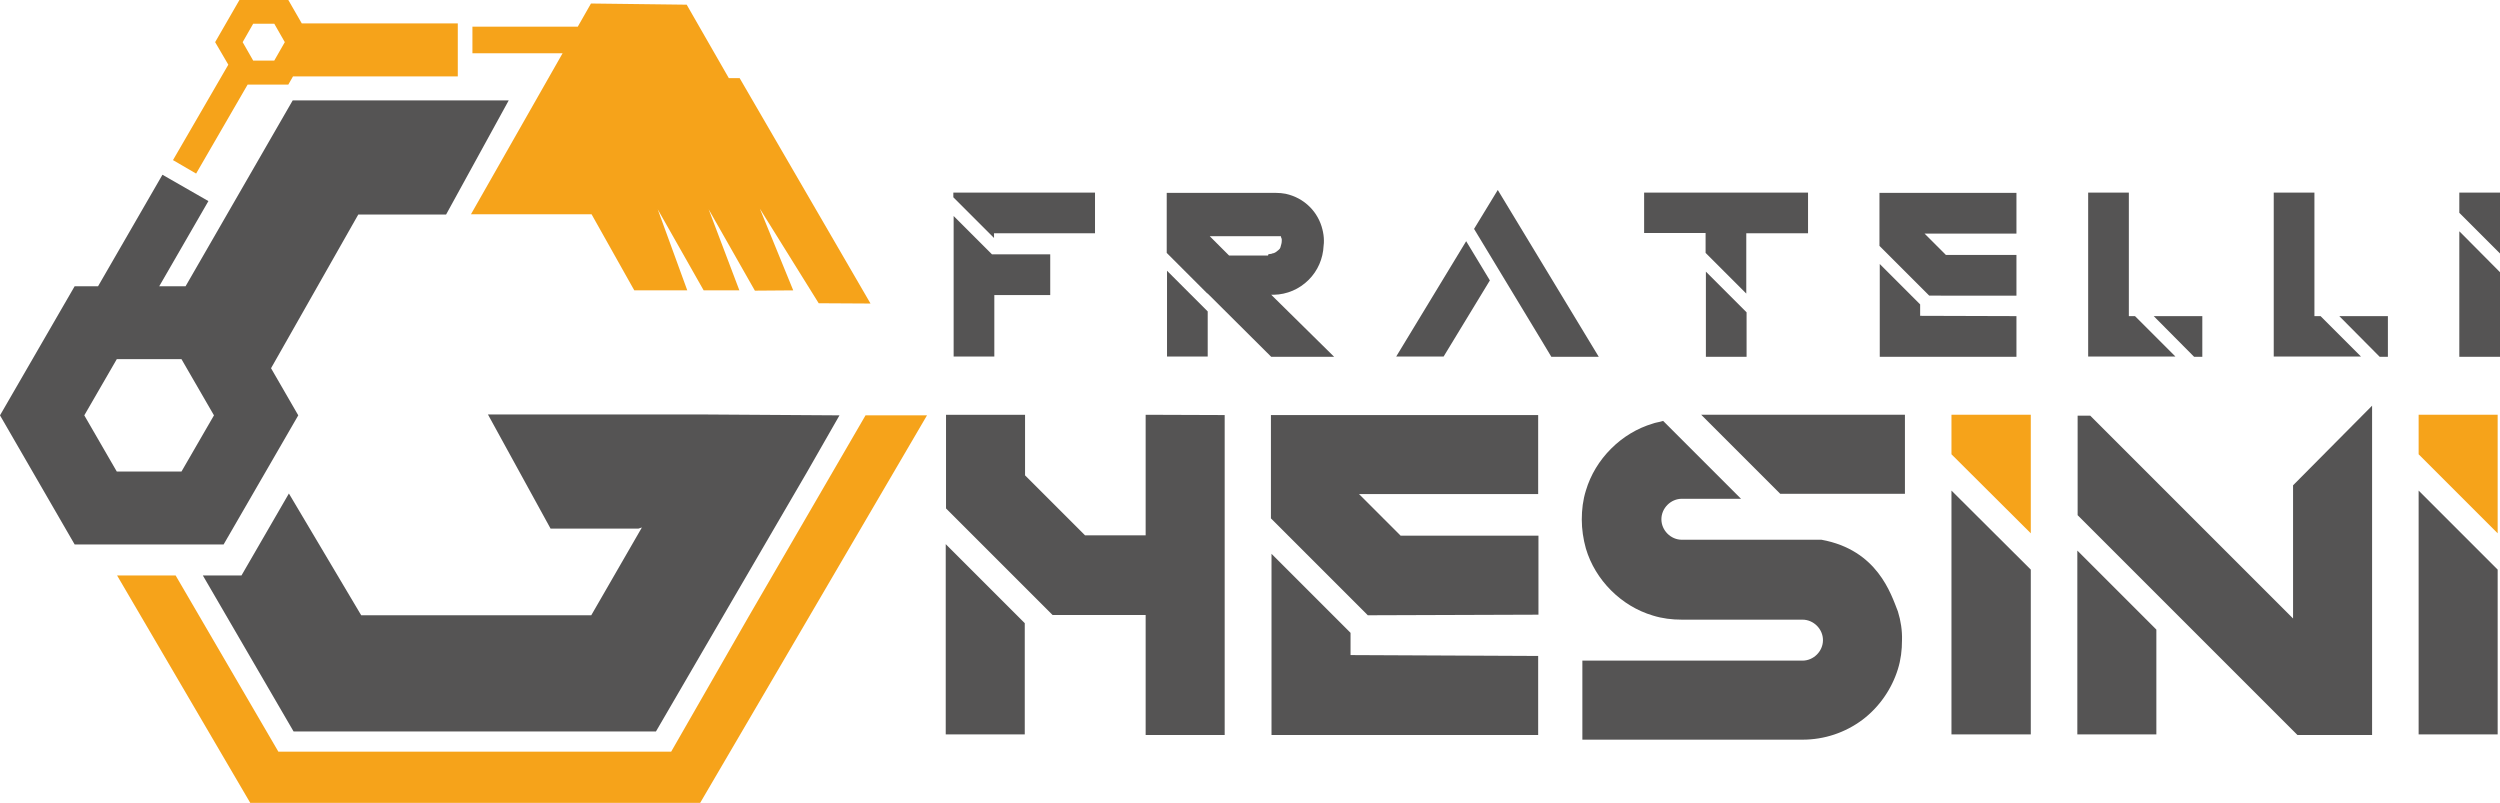
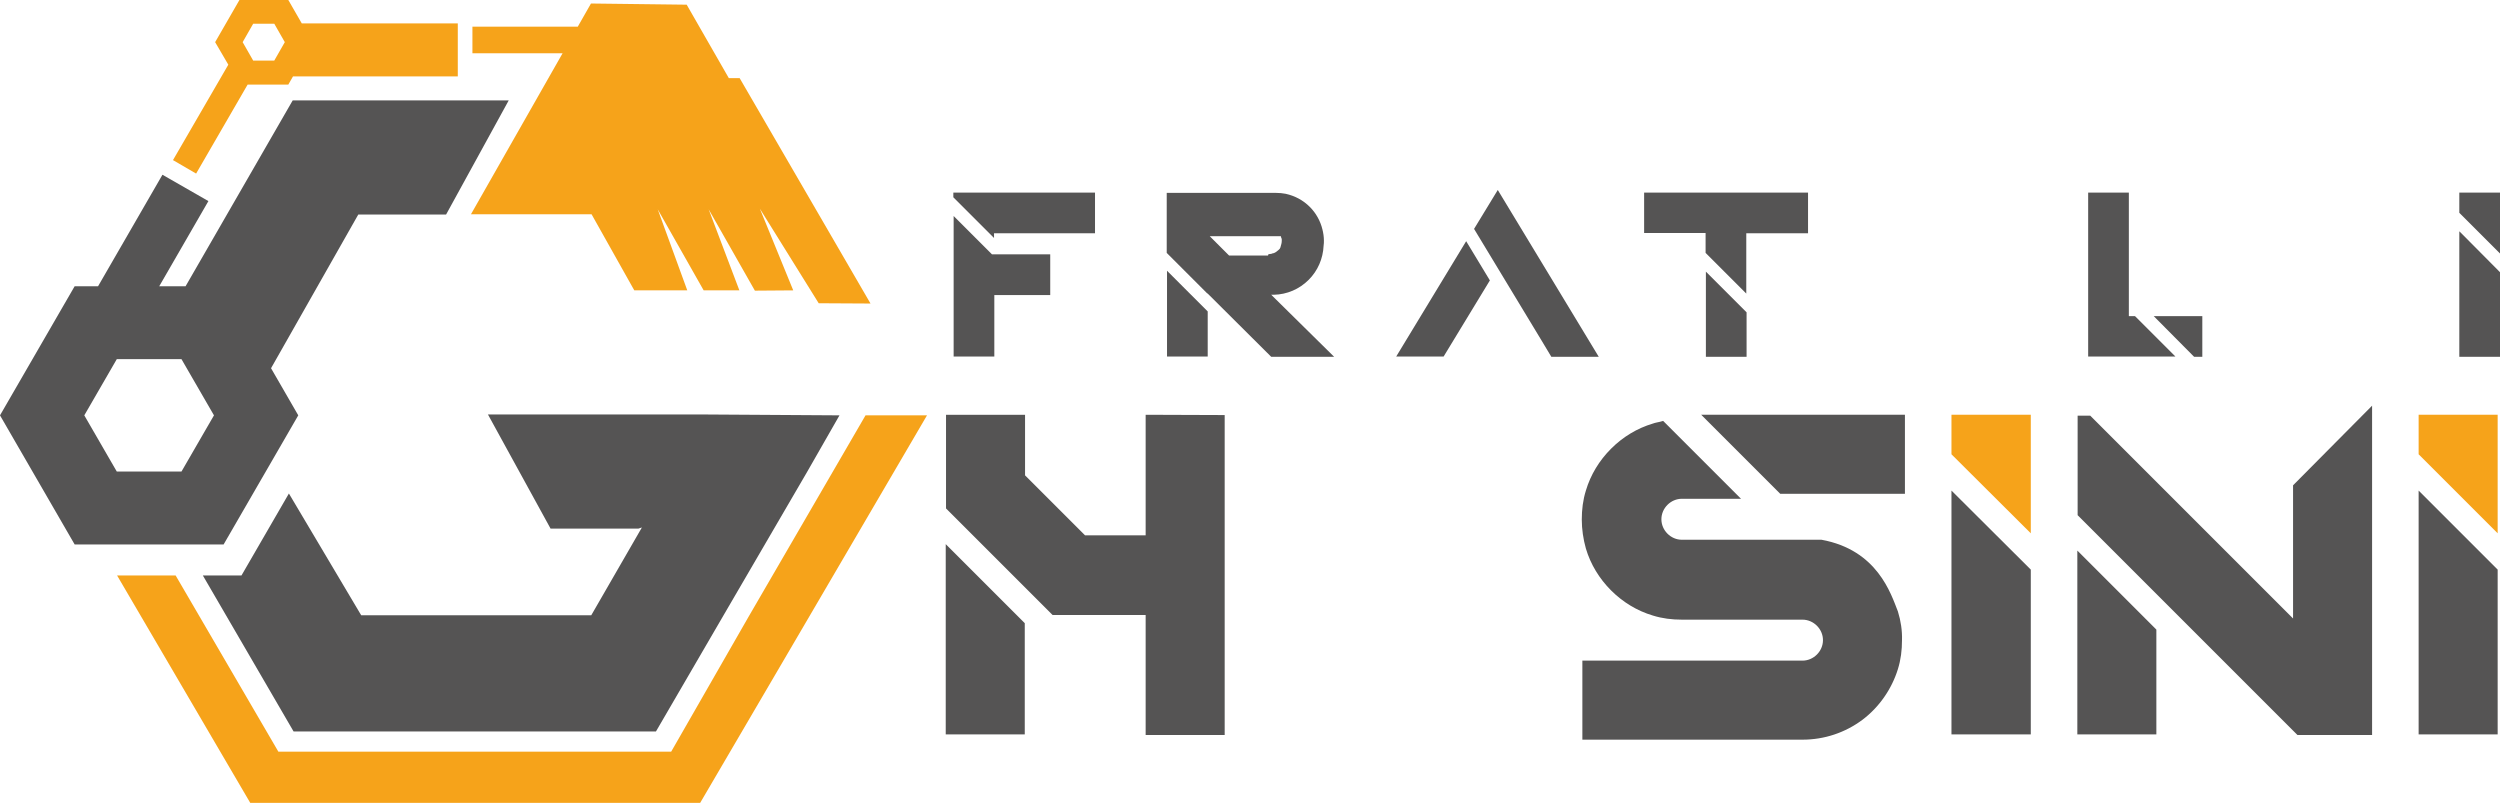
<svg xmlns="http://www.w3.org/2000/svg" version="1.1" id="Livello_1" x="0px" y="0px" width="854.1px" height="274.3px" viewBox="0 0 854.1 274.3" style="enable-background:new 0 0 854.1 274.3;" xml:space="preserve">
  <style type="text/css">
	.st0{fill:#555454;}
	.st1{fill:#F6A31A;}
</style>
  <g>
    <path class="st0" d="M418.4,141.8v109.3h-27v-41h-31.8l-36.4-36.4v-32h27v20.7l20.5,20.5h20.7v-41.2L418.4,141.8z M323.1,185.9   l27,27v38h-27V185.9z" />
-     <path class="st0" d="M467.3,210.2l-33.1-33.1v-35.3h91.3v27h-61.2l14.2,14.2h47.1v27L467.3,210.2z M525.5,224.1v27h-91.1v-61.9   l27,27v7.6L525.5,224.1z" />
    <path class="st0" d="M650.8,141.7v27h-42.6l-27-27H650.8z M648.4,208.9c-2.4-6.1-7-21-26.1-24.5h-0.5c-0.3,0-0.6,0-1,0h-0.2   c-0.2,0-0.3,0-0.5,0c-0.3,0-0.6,0-1,0c-0.2,0-0.3,0-0.5,0h-0.2c-0.2,0-0.3,0-0.5,0c-0.3,0-0.6,0-1,0h-0.3c-0.2,0-0.3,0-0.5,0h-0.2   c-0.2,0-0.3,0-0.5,0H615h-40.4c-3.8,0-7-3.2-7-7c0-3.8,3.2-7,7-7h20.2l-26.6-26.6l-1.1,0.3c-0.8,0.2-1.6,0.3-2.4,0.6   c-5.4,1.6-10.3,4.6-14.3,8.6c-4,4-7,8.9-8.6,14.3c-1,3.2-1.4,6.5-1.4,9.9c0,3.3,0.5,6.7,1.4,9.9c1.6,5.4,4.6,10.3,8.6,14.3   c4,4,8.9,7,14.3,8.6c3.2,1,6.5,1.4,9.9,1.4h41.2c3.8,0,7,3.2,7,7c0,3.8-3.2,7-7,7h-75.2v27h75.2c7.5,0,14.6-2.4,20.5-6.8   c5.7-4.3,10-10.5,12.1-17.3c1-3.2,1.4-6.5,1.4-9.9C649.9,215.5,649.4,212.1,648.4,208.9z" />
    <polygon class="st1" points="693.8,141.7 693.8,182.2 666.7,155.2 666.7,141.7  " />
    <polygon class="st0" points="666.7,167.6 693.8,194.6 693.8,250.9 666.7,250.9  " />
    <path class="st0" d="M810.4,138.6v112.5h-25.5l-1.1-1.1l-29.7-29.7l-17.3-17.3l-27-27v-34h4.3l0.6,0.6l68.7,68.7v-45.5l0.6-0.6   L810.4,138.6z M709.7,188.1l27,27v35.8h-27V188.1z" />
    <polygon class="st1" points="853.3,141.7 853.3,182.2 826.3,155.2 826.3,141.7  " />
    <polygon class="st0" points="826.3,167.6 853.3,194.6 853.3,250.9 826.3,250.9  " />
  </g>
  <g>
    <path class="st0" d="M374.1,65.8v13.9h-34.5v1.6l-13.9-13.9v-1.6H374.1z M338.9,86.9h19.9v13.9h-19.1v21h-13.9v-48L338.9,86.9z" />
    <path class="st0" d="M455.8,121.9h-21.5l-0.3-0.3l-21.5-21.4v0.1l-13.9-13.9V65.9H436c1.1,0,2.1,0.1,3.2,0.3c3.2,0.7,6,2.2,8.3,4.5   c2.1,2.1,3.6,4.8,4.3,7.7c0.3,1.2,0.5,2.5,0.5,3.8c0,0.6,0,1.1-0.1,1.7c-0.2,4.5-2,8.6-5.1,11.7c-3.2,3.2-7.4,5-11.9,5.1h-0.2   c-0.2,0-0.5,0-0.7,0L455.8,121.9z M398.7,92.5l13.9,13.9v15.4h-13.9V92.5z M433.4,86.8c0.3,0,0.7,0,1-0.1c0.2-0.1,0.5-0.2,0.7-0.2   c0.7-0.2,1.2-0.7,1.7-1.1c0.1-0.1,0.2-0.2,0.2-0.2c0.1-0.1,0.2-0.2,0.2-0.2c0.1-0.1,0.1-0.2,0.1-0.2c0.1-0.2,0.2-0.3,0.2-0.5   c0.2-0.7,0.4-1.3,0.4-2c0-0.1,0-0.2,0-0.2s0-0.2,0-0.2c0-0.2,0-0.3-0.1-0.5c-0.1-0.2-0.2-0.5-0.2-0.7h-24.3l6.6,6.6h13.3   L433.4,86.8z" />
    <path class="st0" d="M500.9,82.4l8.1,13.4l-15.8,26h-16.2L500.9,82.4z M546.2,121.9h-16.2l-3.3-5.5l-23.1-38.2l8.1-13.3   L546.2,121.9z" />
    <path class="st0" d="M617.7,65.8v13.9h-21.1v20.6l-13.9-13.9v-6.8h-21V65.8H617.7z M582.8,92.8l13.9,13.9v15.2h-13.9V92.8z" />
-     <path class="st0" d="M659.1,101l-17-17V65.9h46.8v13.9h-31.4l7.3,7.3h24.1v13.9L659.1,101z M688.9,108v13.9h-46.7V90.2L656,104v3.9   L688.9,108z" />
    <path class="st0" d="M729.7,108.3l13.5,13.5h-29.8v-56h13.9V108h2.1L729.7,108.3z M752.4,108v13.9h-2.8L735.8,108H752.4z" />
-     <path class="st0" d="M793.1,108.3l13.5,13.5h-29.8v-56h13.9V108h2.1L793.1,108.3z M815.8,108v13.9H813L799.2,108H815.8z" />
    <path class="st0" d="M854.1,65.8v20.8l-13.9-13.9v-6.9H854.1z M840.3,79.1L854.1,93v28.9h-13.9V79.1z" />
  </g>
  <g>
    <path class="st0" d="M101.9,141.9l-9.3-16.1l29.8-52.5h30l21.4-39H100L63.4,97.8h-9l16.8-29.1l-15.7-9l-22,38.1h-8L0,141.9   L25.5,186h50.9L101.9,141.9z M62,161.1H39.9l-11.1-19.2l11.1-19.2H62l11.1,19.2L62,161.1z" />
    <polygon class="st0" points="240.5,141.6 166.7,141.6 188.1,180.6 218.1,180.6 219.3,180.2 202,210.2 123.4,210.2 98.7,168.6    82.5,196.6 69.3,196.6 100.3,249.9 224.1,249.9 247.2,210.2 275.7,161.3 286.8,141.9  " />
  </g>
  <g>
    <path class="st1" d="M67,59.3l17.6-30.4h13.9l1.6-2.8h56.3V8h-53.3l-4.6-8H81.8l-8.3,14.4l4.5,7.7L59.1,54.7L67,59.3z M86.5,8.1   h7.2l3.6,6.3l-3.6,6.3h-7.2l-3.6-6.3L86.5,8.1z" />
    <polygon class="st1" points="295.7,141.9 255.8,210.6 229.3,256.8 95.1,256.8 60,196.6 40,196.6 85.5,274.3 239.2,274.3    276.5,210.6 316.7,141.9  " />
    <polygon class="st1" points="202.1,73.2 216.7,99.2 234.8,99.2 224.7,71.5 240.4,99.2 252.6,99.2 242.1,71.5 257.9,99.3 271,99.2    259.6,71.3 279.7,103.6 297.4,103.7 252.7,26.7 249,26.7 234.6,1.6 201.9,1.2 197.4,9.1 161.4,9.1 161.4,18.2 192.2,18.2    160.9,73.2  " />
  </g>
</svg>